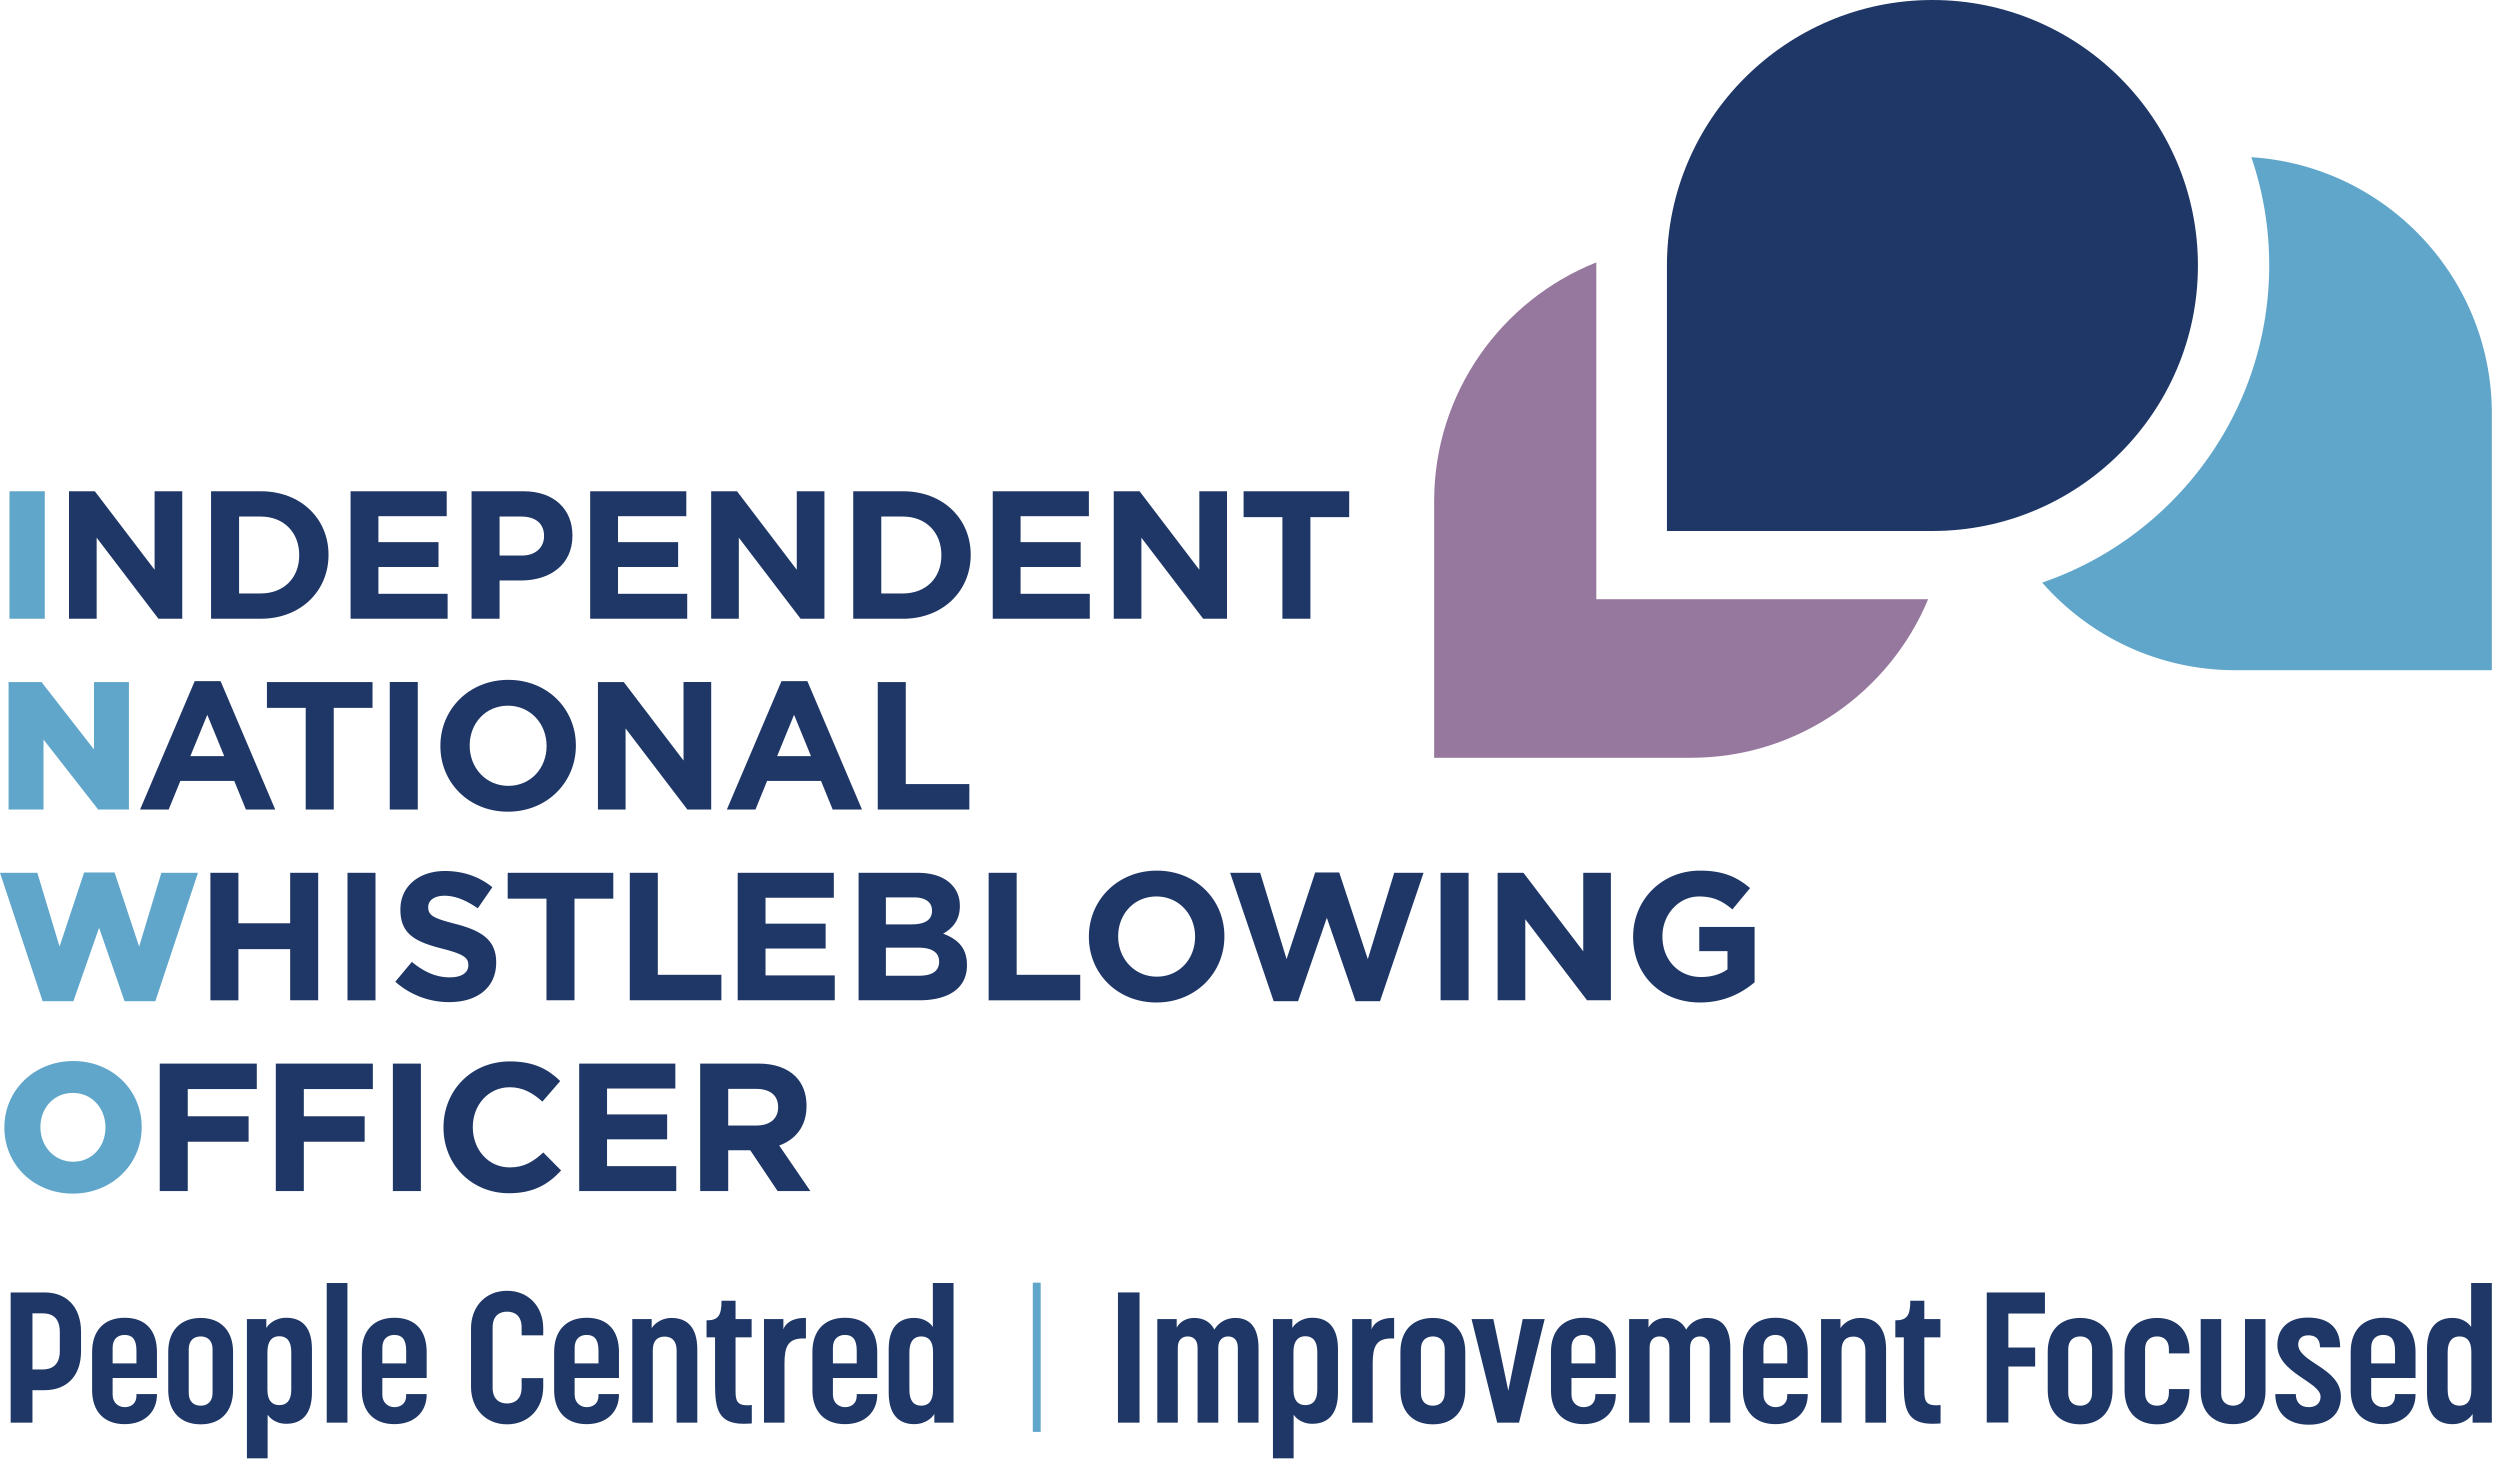
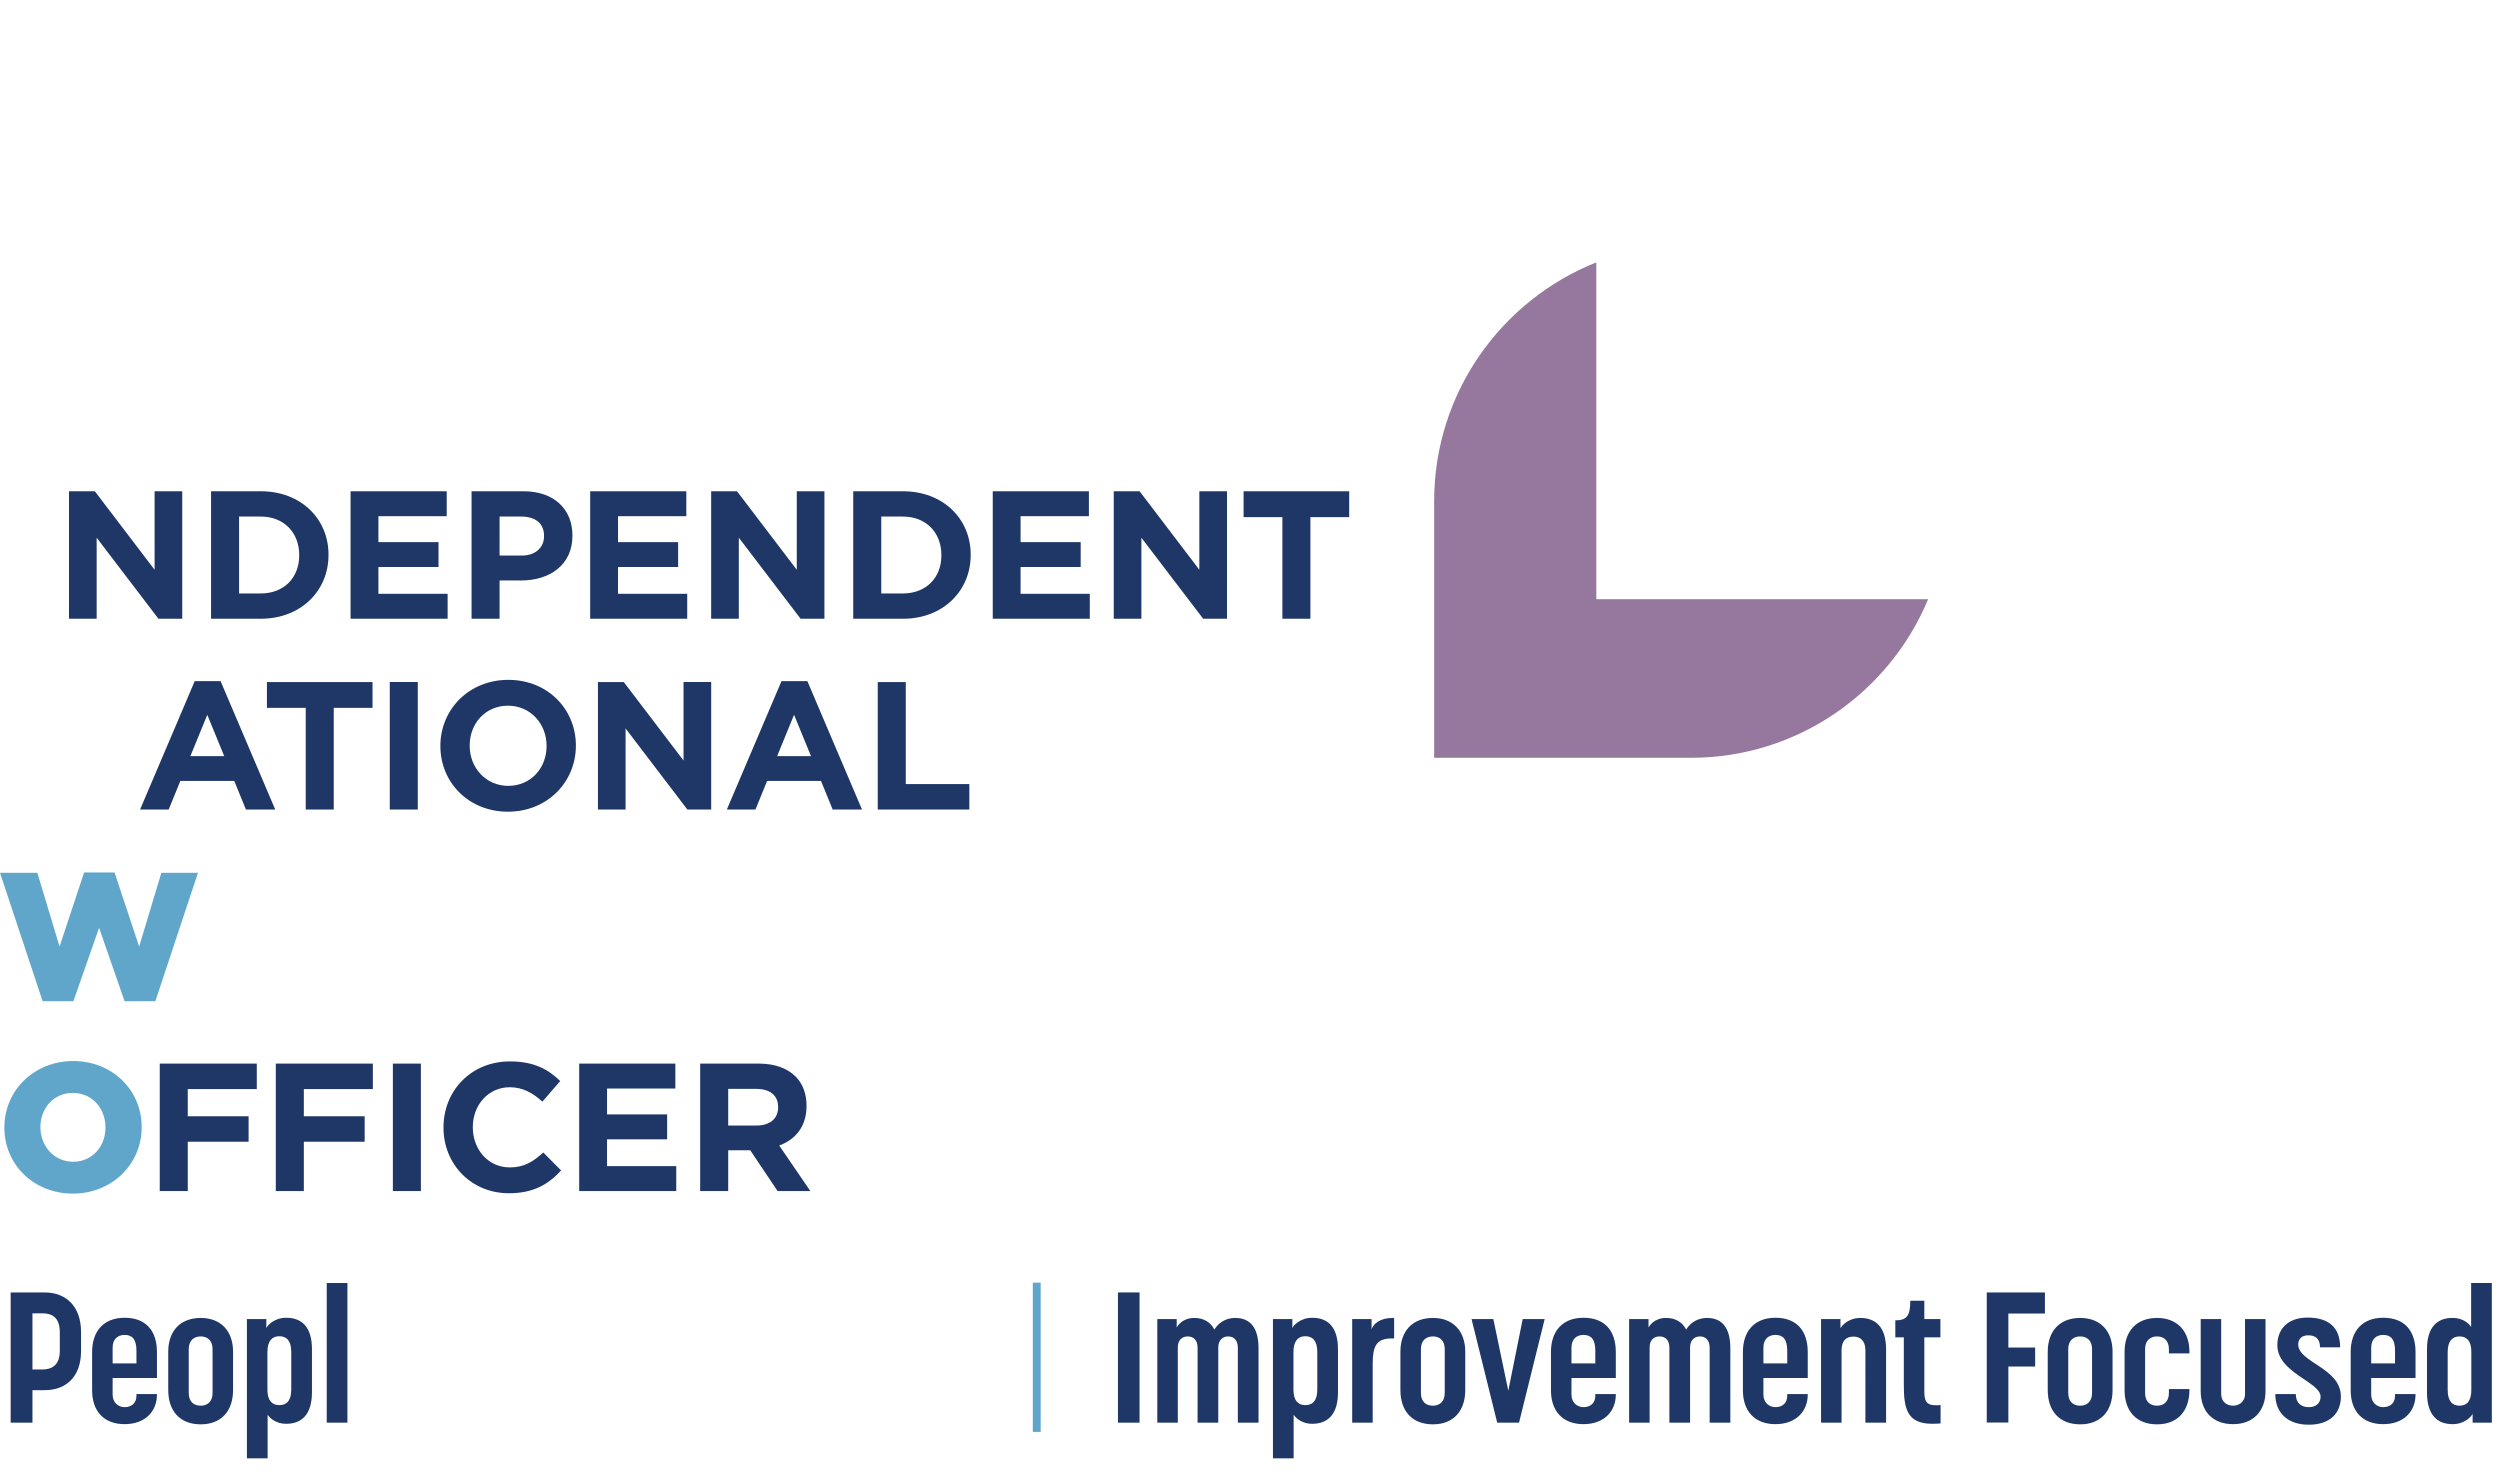
<svg xmlns="http://www.w3.org/2000/svg" viewBox="0 0 163 96" xml:space="preserve" fill-rule="evenodd" clip-rule="evenodd" stroke-linejoin="round" stroke-miterlimit="2">
-   <path d="M108.684 34.621h17.31c9.545 0 17.311-7.766 17.311-17.31C143.305 7.765 135.539 0 125.994 0s-17.31 7.765-17.31 17.311" fill="#1f3767" fill-rule="nonzero" />
  <path d="M104.079 39.066V17.2l.001-.092c-6.187 2.462-10.573 8.506-10.573 15.56v16.74h16.74c6.967 0 12.95-4.277 15.468-10.342" fill="#96789e" fill-rule="nonzero" />
-   <path d="M145.726 43.696h16.741v-16.74c0-8.875-6.941-16.155-15.679-16.705a21.764 21.764 0 0 1 1.164 7.04c0 9.587-6.202 17.751-14.803 20.695 3.07 3.497 7.569 5.71 12.577 5.71" fill="#60a6ca" fill-rule="nonzero" />
  <path d="M.695 92.76v-8.492h2.228c1.385 0 2.361.915 2.361 2.577v1.253c0 1.662-.976 2.541-2.361 2.541h-.807v2.12m0-7.13v3.661h.65c.579 0 1.133-.253 1.133-1.204v-1.229c0-1.01-.566-1.228-1.133-1.228h-.65ZM6.006 90.651v-2.505c0-1.373.771-2.228 2.12-2.228 1.361 0 2.107.818 2.107 2.24v1.686h-2.89v1.096c0 .53.397.807.783.807.421 0 .77-.24.77-.735v-.12h1.337v.036c0 1.108-.782 1.927-2.107 1.927-1.349 0-2.12-.843-2.12-2.204m1.337-1.758h1.553v-.832c0-.77-.301-1.023-.77-1.023-.434 0-.783.252-.783.831v1.024ZM10.969 90.627v-2.493c0-1.337.771-2.204 2.12-2.204 1.325 0 2.107.867 2.107 2.204v2.493c0 1.385-.782 2.24-2.107 2.24-1.349 0-2.12-.855-2.12-2.24m1.337-2.662v2.855c0 .59.349.831.783.831.409 0 .77-.24.77-.83v-2.856c0-.578-.349-.83-.77-.83-.434 0-.783.252-.783.83M20.339 87.965v2.818c0 1.434-.663 2.048-1.674 2.048-.831 0-1.18-.542-1.216-.59v2.842h-1.35v-9.08h1.265v.59c.072-.17.506-.675 1.301-.675 1.011 0 1.674.602 1.674 2.047m-2.903.181v2.47c0 .71.313.998.771.998.494 0 .783-.3.783-1.01v-2.458c0-.723-.301-1.024-.783-1.024-.469 0-.771.313-.771 1.024" fill="#1f3767" fill-rule="nonzero" />
  <path fill="#1f3767" d="M21.303 83.653h1.349v9.105h-1.349z" />
-   <path d="M23.591 90.651v-2.505c0-1.373.771-2.228 2.12-2.228 1.361 0 2.108.818 2.108 2.24v1.686h-2.891v1.096c0 .53.398.807.783.807.421 0 .771-.24.771-.735v-.12h1.337v.036c0 1.108-.783 1.927-2.108 1.927-1.349 0-2.12-.843-2.12-2.204m1.337-1.758h1.554v-.832c0-.77-.301-1.023-.771-1.023-.434 0-.783.252-.783.831v1.024ZM35.419 90.422c0 1.433-.975 2.445-2.36 2.445-1.385 0-2.349-1.012-2.349-2.445v-3.806c0-1.445.964-2.457 2.349-2.457 1.385 0 2.36 1.012 2.36 2.457v.446H34.01v-.506c0-.77-.446-1.036-.951-1.036-.482 0-.94.253-.94 1.036v3.914c0 .771.446 1.036.94 1.036.47 0 .951-.253.951-1.036v-.614h1.409M36.13 90.651v-2.505c0-1.373.771-2.228 2.12-2.228 1.361 0 2.107.818 2.107 2.24v1.686h-2.89v1.096c0 .53.397.807.783.807.421 0 .771-.24.771-.735v-.12h1.336v.036c0 1.108-.782 1.927-2.107 1.927-1.349 0-2.12-.843-2.12-2.204m1.337-1.758h1.554v-.832c0-.77-.302-1.023-.771-1.023-.434 0-.783.252-.783.831v1.024ZM42.562 92.76h-1.337v-6.758h1.265v.603c.072-.157.505-.675 1.3-.675 1.012 0 1.674.614 1.674 2.047v4.782h-1.348V88.05c0-.639-.326-.904-.783-.904-.47 0-.771.265-.771.904M46.067 87.194v-1.108c.747 0 .976-.289.976-1.277h.915v1.193h1.048v1.192h-1.048v3.481c0 .65.096.951.795.951.169 0 .265-.024.265-.024v1.205s-.229.024-.53.024c-1.674 0-1.867-1-1.867-2.566v-3.07h-.253M52.546 87.267h-.181c-.963 0-1.216.506-1.216 1.614v3.878h-1.337v-6.757h1.265v.675c.108-.362.554-.747 1.361-.747h.108M52.969 90.651v-2.505c0-1.373.771-2.228 2.12-2.228 1.36 0 2.107.818 2.107 2.24v1.686h-2.89v1.096c0 .53.397.807.783.807.421 0 .77-.24.77-.735v-.12h1.337v.036c0 1.108-.782 1.927-2.107 1.927-1.349 0-2.12-.843-2.12-2.204m1.337-1.758h1.553v-.832c0-.77-.301-1.023-.77-1.023-.434 0-.783.252-.783.831v1.024ZM57.943 90.795v-2.818c0-1.445.663-2.048 1.662-2.048.843 0 1.193.542 1.217.591v-2.867h1.349v9.105h-1.253v-.578c-.072.17-.506.675-1.313.675-.999 0-1.662-.614-1.662-2.06m2.891-.18v-2.48c0-.712-.301-1-.771-1-.47 0-.771.312-.771 1.023v2.457c0 .734.301 1.035.771 1.035.482 0 .771-.3.771-1.035" fill="#1f3767" fill-rule="nonzero" />
  <path fill="#60a6ca" d="M67.338 83.628h.514v9.732h-.514z" />
  <path fill="#1f3767" d="M72.89 84.267h1.409v8.491H72.89z" />
  <path d="M76.793 92.76h-1.337v-6.758h1.265v.554c.072-.132.385-.626 1.144-.626.578 0 1.048.241 1.313.76.18-.314.614-.76 1.361-.76.939 0 1.517.59 1.517 1.975v4.854h-1.349v-4.878c0-.554-.301-.746-.638-.746-.313 0-.638.204-.638.722v4.902h-1.349v-4.878c0-.542-.289-.746-.651-.746-.313 0-.638.192-.638.722M87.236 87.965v2.818c0 1.434-.663 2.048-1.674 2.048-.832 0-1.181-.542-1.217-.59v2.842h-1.349v-9.08h1.265v.59c.072-.17.506-.675 1.301-.675 1.011 0 1.674.602 1.674 2.047m-2.903.181v2.47c0 .71.313.998.771.998.494 0 .783-.3.783-1.01v-2.458c0-.723-.301-1.024-.783-1.024-.47 0-.771.313-.771 1.024M90.897 87.267h-.181c-.963 0-1.216.506-1.216 1.614v3.878h-1.337v-6.757h1.264v.675c.109-.362.555-.747 1.362-.747h.108M91.307 90.627v-2.493c0-1.337.771-2.204 2.12-2.204 1.325 0 2.108.867 2.108 2.204v2.493c0 1.385-.783 2.24-2.108 2.24-1.349 0-2.12-.855-2.12-2.24m1.337-2.662v2.855c0 .59.349.831.783.831.409 0 .77-.24.77-.83v-2.856c0-.578-.349-.83-.77-.83-.434 0-.783.252-.783.83M95.944 86.002h1.421l.976 4.673.939-4.673h1.433L99.04 92.76h-1.422M101.123 90.651v-2.505c0-1.373.771-2.228 2.12-2.228 1.361 0 2.108.818 2.108 2.24v1.686h-2.891v1.096c0 .53.398.807.783.807.421 0 .771-.24.771-.735v-.12h1.337v.036c0 1.108-.783 1.927-2.108 1.927-1.349 0-2.12-.843-2.12-2.204m1.337-1.758h1.554v-.832c0-.77-.301-1.023-.771-1.023-.434 0-.783.252-.783.831v1.024ZM107.555 92.76h-1.337v-6.758h1.265v.554c.072-.132.385-.626 1.144-.626.578 0 1.048.241 1.313.76.18-.314.614-.76 1.361-.76.939 0 1.517.59 1.517 1.975v4.854h-1.349v-4.878c0-.554-.301-.746-.638-.746-.313 0-.638.204-.638.722v4.902h-1.349v-4.878c0-.542-.289-.746-.651-.746-.313 0-.638.192-.638.722M113.638 90.651v-2.505c0-1.373.771-2.228 2.12-2.228 1.36 0 2.107.818 2.107 2.24v1.686h-2.89v1.096c0 .53.397.807.783.807.421 0 .77-.24.77-.735v-.12h1.337v.036c0 1.108-.782 1.927-2.107 1.927-1.349 0-2.12-.843-2.12-2.204m1.337-1.758h1.553v-.832c0-.77-.3-1.023-.77-1.023-.434 0-.783.252-.783.831v1.024ZM120.07 92.76h-1.337v-6.758h1.265v.603c.072-.157.506-.675 1.301-.675 1.011 0 1.674.614 1.674 2.047v4.782h-1.349V88.05c0-.639-.325-.904-.783-.904-.47 0-.771.265-.771.904M123.575 87.194v-1.108c.747 0 .976-.289.976-1.277h.915v1.193h1.048v1.192h-1.048v3.481c0 .65.096.951.795.951.168 0 .265-.024.265-.024v1.205s-.229.024-.53.024c-1.674 0-1.867-1-1.867-2.566v-3.07h-.253M133.33 85.641h-2.385v2.216h1.747v1.24h-1.747v3.65h-1.409v-8.479h3.794M133.512 90.627v-2.493c0-1.337.771-2.204 2.12-2.204 1.324 0 2.107.867 2.107 2.204v2.493c0 1.385-.783 2.24-2.107 2.24-1.349 0-2.12-.855-2.12-2.24m1.337-2.662v2.855c0 .59.349.831.783.831.409 0 .77-.24.77-.83v-2.856c0-.578-.349-.83-.77-.83-.434 0-.783.252-.783.83M142.75 90.627c0 1.385-.783 2.24-2.108 2.24-1.349 0-2.12-.855-2.12-2.24v-2.493c0-1.337.771-2.204 2.12-2.204 1.325 0 2.108.867 2.108 2.204v.108h-1.337v-.277c0-.578-.349-.83-.771-.83-.433 0-.783.252-.783.83v2.855c0 .59.35.831.783.831.41 0 .771-.24.771-.83v-.254h1.337M146.375 86.002h1.337v4.685c0 1.337-.819 2.168-2.108 2.168-1.337 0-2.119-.83-2.119-2.168v-4.685h1.336v4.878c0 .554.398.77.783.77.338 0 .771-.216.771-.77M152.578 87.845h-1.313c0-.603-.349-.783-.771-.783-.421 0-.65.241-.65.59 0 1.193 2.782 1.53 2.782 3.397 0 1.084-.699 1.842-2.096 1.842-1.349 0-2.18-.747-2.18-1.999h1.337c0 .602.374.855.843.855.47 0 .771-.253.771-.686 0-.964-2.818-1.542-2.818-3.36 0-1.048.686-1.795 1.975-1.795 1.361 0 2.12.638 2.12 1.94M153.265 90.651v-2.505c0-1.373.771-2.228 2.12-2.228 1.361 0 2.108.818 2.108 2.24v1.686h-2.891v1.096c0 .53.397.807.783.807.421 0 .771-.24.771-.735v-.12h1.337v.036c0 1.108-.783 1.927-2.108 1.927-1.349 0-2.12-.843-2.12-2.204m1.337-1.758h1.554v-.832c0-.77-.301-1.023-.771-1.023-.434 0-.783.252-.783.831v1.024ZM158.239 90.795v-2.818c0-1.445.662-2.048 1.662-2.048.843 0 1.192.542 1.217.591v-2.867h1.349v9.105h-1.253v-.578c-.072.17-.506.675-1.313.675-1 0-1.662-.614-1.662-2.06m2.891-.18v-2.48c0-.712-.301-1-.771-1-.47 0-.771.312-.771 1.023v2.457c0 .734.301 1.035.771 1.035.482 0 .771-.3.771-1.035M10.415 77.657h1.827V74.44h3.967v-1.66h-3.967v-1.772h4.501v-1.662h-6.328v8.312Zm7.567 0h1.828V74.44h3.966v-1.66H19.81v-1.772h4.5v-1.662h-6.328v8.312Zm7.633 0h1.827v-8.312h-1.827v8.312Zm7.563.142c1.603 0 2.553-.569 3.408-1.483l-1.164-1.175c-.653.593-1.235.974-2.185.974-1.425 0-2.41-1.188-2.41-2.614v-.024c0-1.425 1.009-2.589 2.41-2.589.832 0 1.485.356 2.126.938l1.164-1.342c-.772-.759-1.71-1.28-3.278-1.28-2.553 0-4.333 1.933-4.333 4.297v.024c0 2.388 1.816 4.274 4.262 4.274m4.585-.142h6.329v-1.625h-4.513v-1.748h3.919V72.66h-3.919v-1.688h4.453v-1.626h-6.269v8.312Zm7.889 0h1.828v-2.66h1.437l1.783 2.66h2.136l-2.03-2.969c1.056-.39 1.78-1.234 1.78-2.576v-.024c0-.784-.249-1.437-.712-1.9-.546-.546-1.365-.843-2.422-.843h-3.8v8.312Zm1.828-4.274v-2.388h1.818c.891 0 1.437.404 1.437 1.188v.024c0 .701-.511 1.176-1.402 1.176H47.48Z" fill="#1f3767" fill-rule="nonzero" />
  <path d="M4.75 77.823c2.566 0 4.488-1.934 4.488-4.322v-.024c0-2.387-1.899-4.298-4.464-4.298-2.566 0-4.489 1.934-4.489 4.322v.024c0 2.387 1.899 4.298 4.465 4.298m.024-2.077c-1.271 0-2.139-1.045-2.139-2.245v-.024c0-1.2.844-2.22 2.115-2.22 1.271 0 2.127 1.032 2.127 2.244v.024c0 1.2-.844 2.221-2.103 2.221" fill="#60a6ca" fill-rule="nonzero" />
-   <path d="M13.717 65.22h1.827v-3.338h3.375v3.337h1.827v-8.312h-1.827v3.29h-3.375v-3.29h-1.827v8.312Zm8.939 0h1.827v-8.313h-1.827v8.312Zm6.644.118c1.793 0 3.051-.926 3.051-2.576v-.024c0-1.449-.949-2.055-2.635-2.494-1.438-.369-1.795-.547-1.795-1.093v-.024c0-.404.369-.725 1.07-.725.701 0 1.426.31 2.161.82l.95-1.377c-.843-.677-1.876-1.056-3.088-1.056-1.698 0-2.908.996-2.908 2.504v.024c0 1.651 1.08 2.114 2.754 2.542 1.39.357 1.675.594 1.675 1.057v.024c0 .487-.451.784-1.2.784-.95 0-1.734-.392-2.482-1.01l-1.08 1.295a5.289 5.289 0 0 0 3.527 1.33m6.33-.12h1.828v-6.627h2.529v-1.685h-6.886v1.685h2.529v6.627Zm5.432 0h5.972v-1.66H42.89v-6.652h-1.828v8.312Zm7.035 0h6.329v-1.625h-4.513v-1.748h3.919v-1.625h-3.919v-1.688h4.453v-1.626h-6.269v8.312Zm7.883 0h3.954c1.877 0 3.111-.759 3.111-2.279v-.024c0-1.117-.593-1.675-1.554-2.043.592-.332 1.091-.854 1.091-1.793v-.024c0-.57-.19-1.033-.57-1.413-.474-.475-1.222-.736-2.172-.736h-3.86v8.312Zm4.786-5.83c0 .618-.511.88-1.319.88H57.76v-1.76h1.806c.773 0 1.2.31 1.2.856v.024Zm.464 3.301v.024c0 .618-.488.903-1.296.903H57.76v-1.83h2.115c.939 0 1.355.345 1.355.903m3.23 2.53h5.972v-1.662h-4.145v-6.65H64.46v8.311Zm10.941.142c2.566 0 4.429-1.935 4.429-4.299v-.024c0-2.364-1.839-4.274-4.405-4.274-2.566 0-4.429 1.934-4.429 4.298v.024c0 2.364 1.839 4.275 4.405 4.275m.024-1.685c-1.473 0-2.519-1.188-2.519-2.614v-.024c0-1.425 1.022-2.589 2.495-2.589s2.518 1.188 2.518 2.613v.024c0 1.425-1.021 2.59-2.494 2.59m7.617 1.601h1.591l1.877-5.438 1.876 5.438h1.591l2.838-8.37h-1.912l-1.722 5.628-1.864-5.652H85.75l-1.865 5.652-1.721-5.629h-1.96l2.838 8.371Zm10.884-.059h1.827v-8.312h-1.827v8.312Zm3.719 0h1.804v-5.284l4.027 5.284h1.554v-8.312h-1.803v5.118l-3.897-5.118h-1.685v8.312Zm13.205.143c1.521 0 2.696-.594 3.55-1.317v-3.61h-3.609v1.578h1.841v1.188c-.463.333-1.057.5-1.722.5-1.473 0-2.519-1.118-2.519-2.638v-.023c0-1.414 1.057-2.59 2.388-2.59.962 0 1.532.31 2.174.844l1.151-1.39c-.867-.736-1.769-1.139-3.266-1.139-2.518 0-4.357 1.934-4.357 4.298v.024c0 2.46 1.78 4.275 4.369 4.275" fill="#1f3767" fill-rule="nonzero" />
  <path d="M2.779 65.278h2.007l1.674-4.785 1.662 4.785h2.007l2.779-8.37h-2.387l-1.449 4.808-1.603-4.833H5.486l-1.603 4.833-1.448-4.809H0l2.779 8.371Z" fill="#60a6ca" fill-rule="nonzero" />
  <path d="M9.134 52.78h1.864l.76-1.864h3.515l.76 1.864h1.911l-3.562-8.37h-1.686l-3.562 8.37Zm3.277-3.478 1.104-2.696 1.105 2.696h-2.209Zm7.522 3.478h1.827v-6.627h2.529V44.47h-6.886v1.684h2.53v6.627Zm5.479 0h1.827v-8.312h-1.827v8.312Zm7.707.143c2.565 0 4.428-1.935 4.428-4.299V48.6c0-2.363-1.839-4.274-4.405-4.274-2.566 0-4.429 1.934-4.429 4.298v.024c0 2.364 1.84 4.275 4.406 4.275m.023-1.685c-1.473 0-2.518-1.188-2.518-2.614V48.6c0-1.425 1.022-2.589 2.495-2.589s2.518 1.188 2.518 2.613v.024c0 1.425-1.022 2.59-2.495 2.59m5.843 1.542h1.803v-5.284l4.027 5.284h1.555v-8.312h-1.804v5.118L40.67 44.47h-1.685v8.311Zm8.406 0h1.865l.759-1.864h3.515l.76 1.864h1.912l-3.562-8.37h-1.686l-3.563 8.37Zm3.278-3.478 1.104-2.696 1.104 2.696h-2.208Zm6.56 3.478h5.972v-1.66h-4.144v-6.651h-1.828v8.311Z" fill="#1f3767" fill-rule="nonzero" />
-   <path d="M.558 52.78h2.279v-4.558l3.564 4.559h2.005v-8.312H6.128v4.394l-3.422-4.394H.558v8.312Z" fill="#60a6ca" fill-rule="nonzero" />
  <path d="M4.498 40.342h1.804v-5.284l4.027 5.284h1.554V32.03H10.08v5.118L6.183 32.03H4.498v8.312Zm9.263 0h3.241c2.614 0 4.417-1.816 4.417-4.156v-.024c0-2.34-1.803-4.132-4.417-4.132h-3.241v8.312Zm3.241-6.662c1.497 0 2.507 1.033 2.507 2.506v.024c0 1.473-1.01 2.483-2.507 2.483h-1.414V33.68h1.414Zm5.855 6.662h6.328v-1.626h-4.513V36.97h3.919v-1.625h-3.919v-1.688h4.454V32.03h-6.269v8.312Zm7.889 0h1.827v-2.494h1.39c1.865 0 3.36-.997 3.36-2.92v-.024c0-1.699-1.198-2.874-3.182-2.874h-3.395v8.312Zm1.827-4.119V33.68h1.414c.915 0 1.485.44 1.485 1.26v.023c0 .713-.534 1.26-1.449 1.26h-1.45Zm5.906 4.12h6.328v-1.627h-4.512V36.97h3.919v-1.625h-3.919v-1.688h4.453V32.03h-6.269v8.312Zm7.889 0h1.804v-5.285l4.027 5.284h1.554V32.03H51.95v5.118l-3.897-5.118h-1.685v8.312Zm9.263 0h3.241c2.614 0 4.418-1.817 4.418-4.157v-.024c0-2.34-1.804-4.132-4.418-4.132h-3.241v8.312Zm3.241-6.663c1.497 0 2.507 1.033 2.507 2.506v.024c0 1.473-1.01 2.483-2.507 2.483h-1.413V33.68h1.413Zm5.855 6.662h6.328v-1.626h-4.513V36.97h3.919v-1.625h-3.919v-1.688h4.454V32.03h-6.269v8.312Zm7.889 0h1.803v-5.284l4.028 5.284h1.554V32.03h-1.804v5.118l-3.896-5.118h-1.685v8.312Zm10.996 0h1.827v-6.627h2.529V32.03h-6.886v1.685h2.53v6.627Z" fill="#1f3767" fill-rule="nonzero" />
-   <path fill="#60a6ca" d="M.618 32.03H2.92v8.312H.618z" />
+   <path fill="#60a6ca" d="M.618 32.03v8.312H.618z" />
</svg>